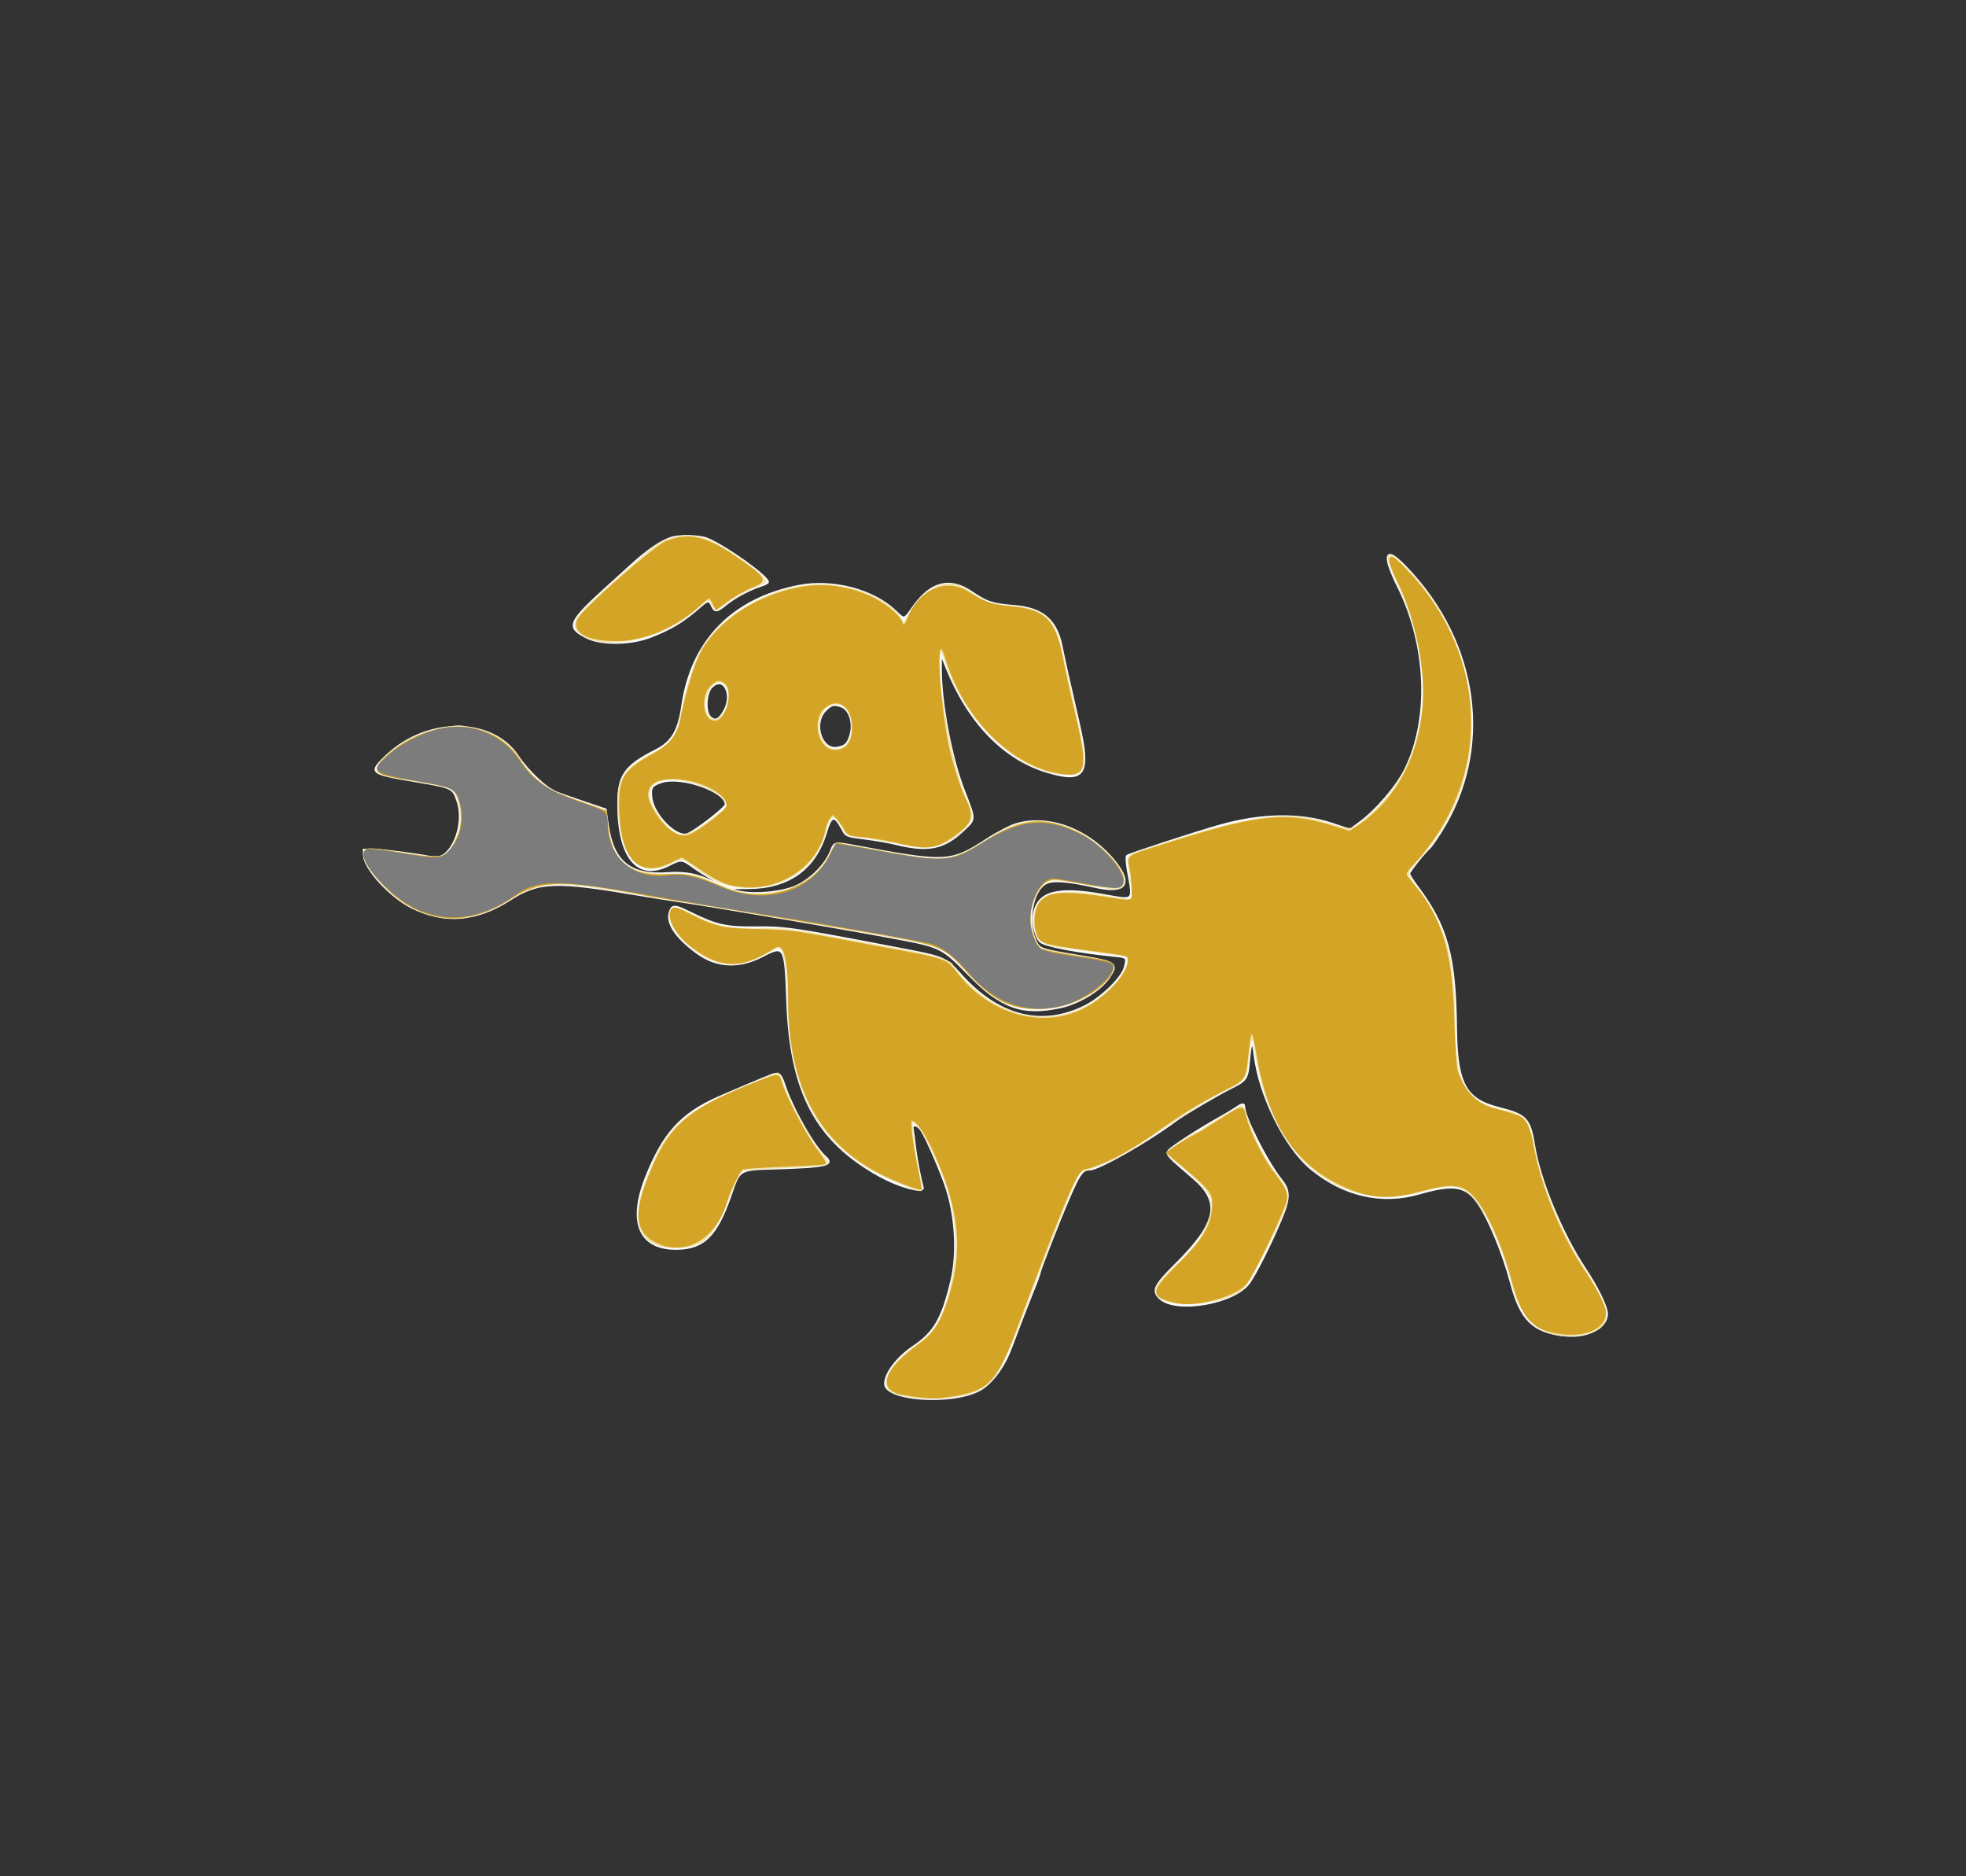
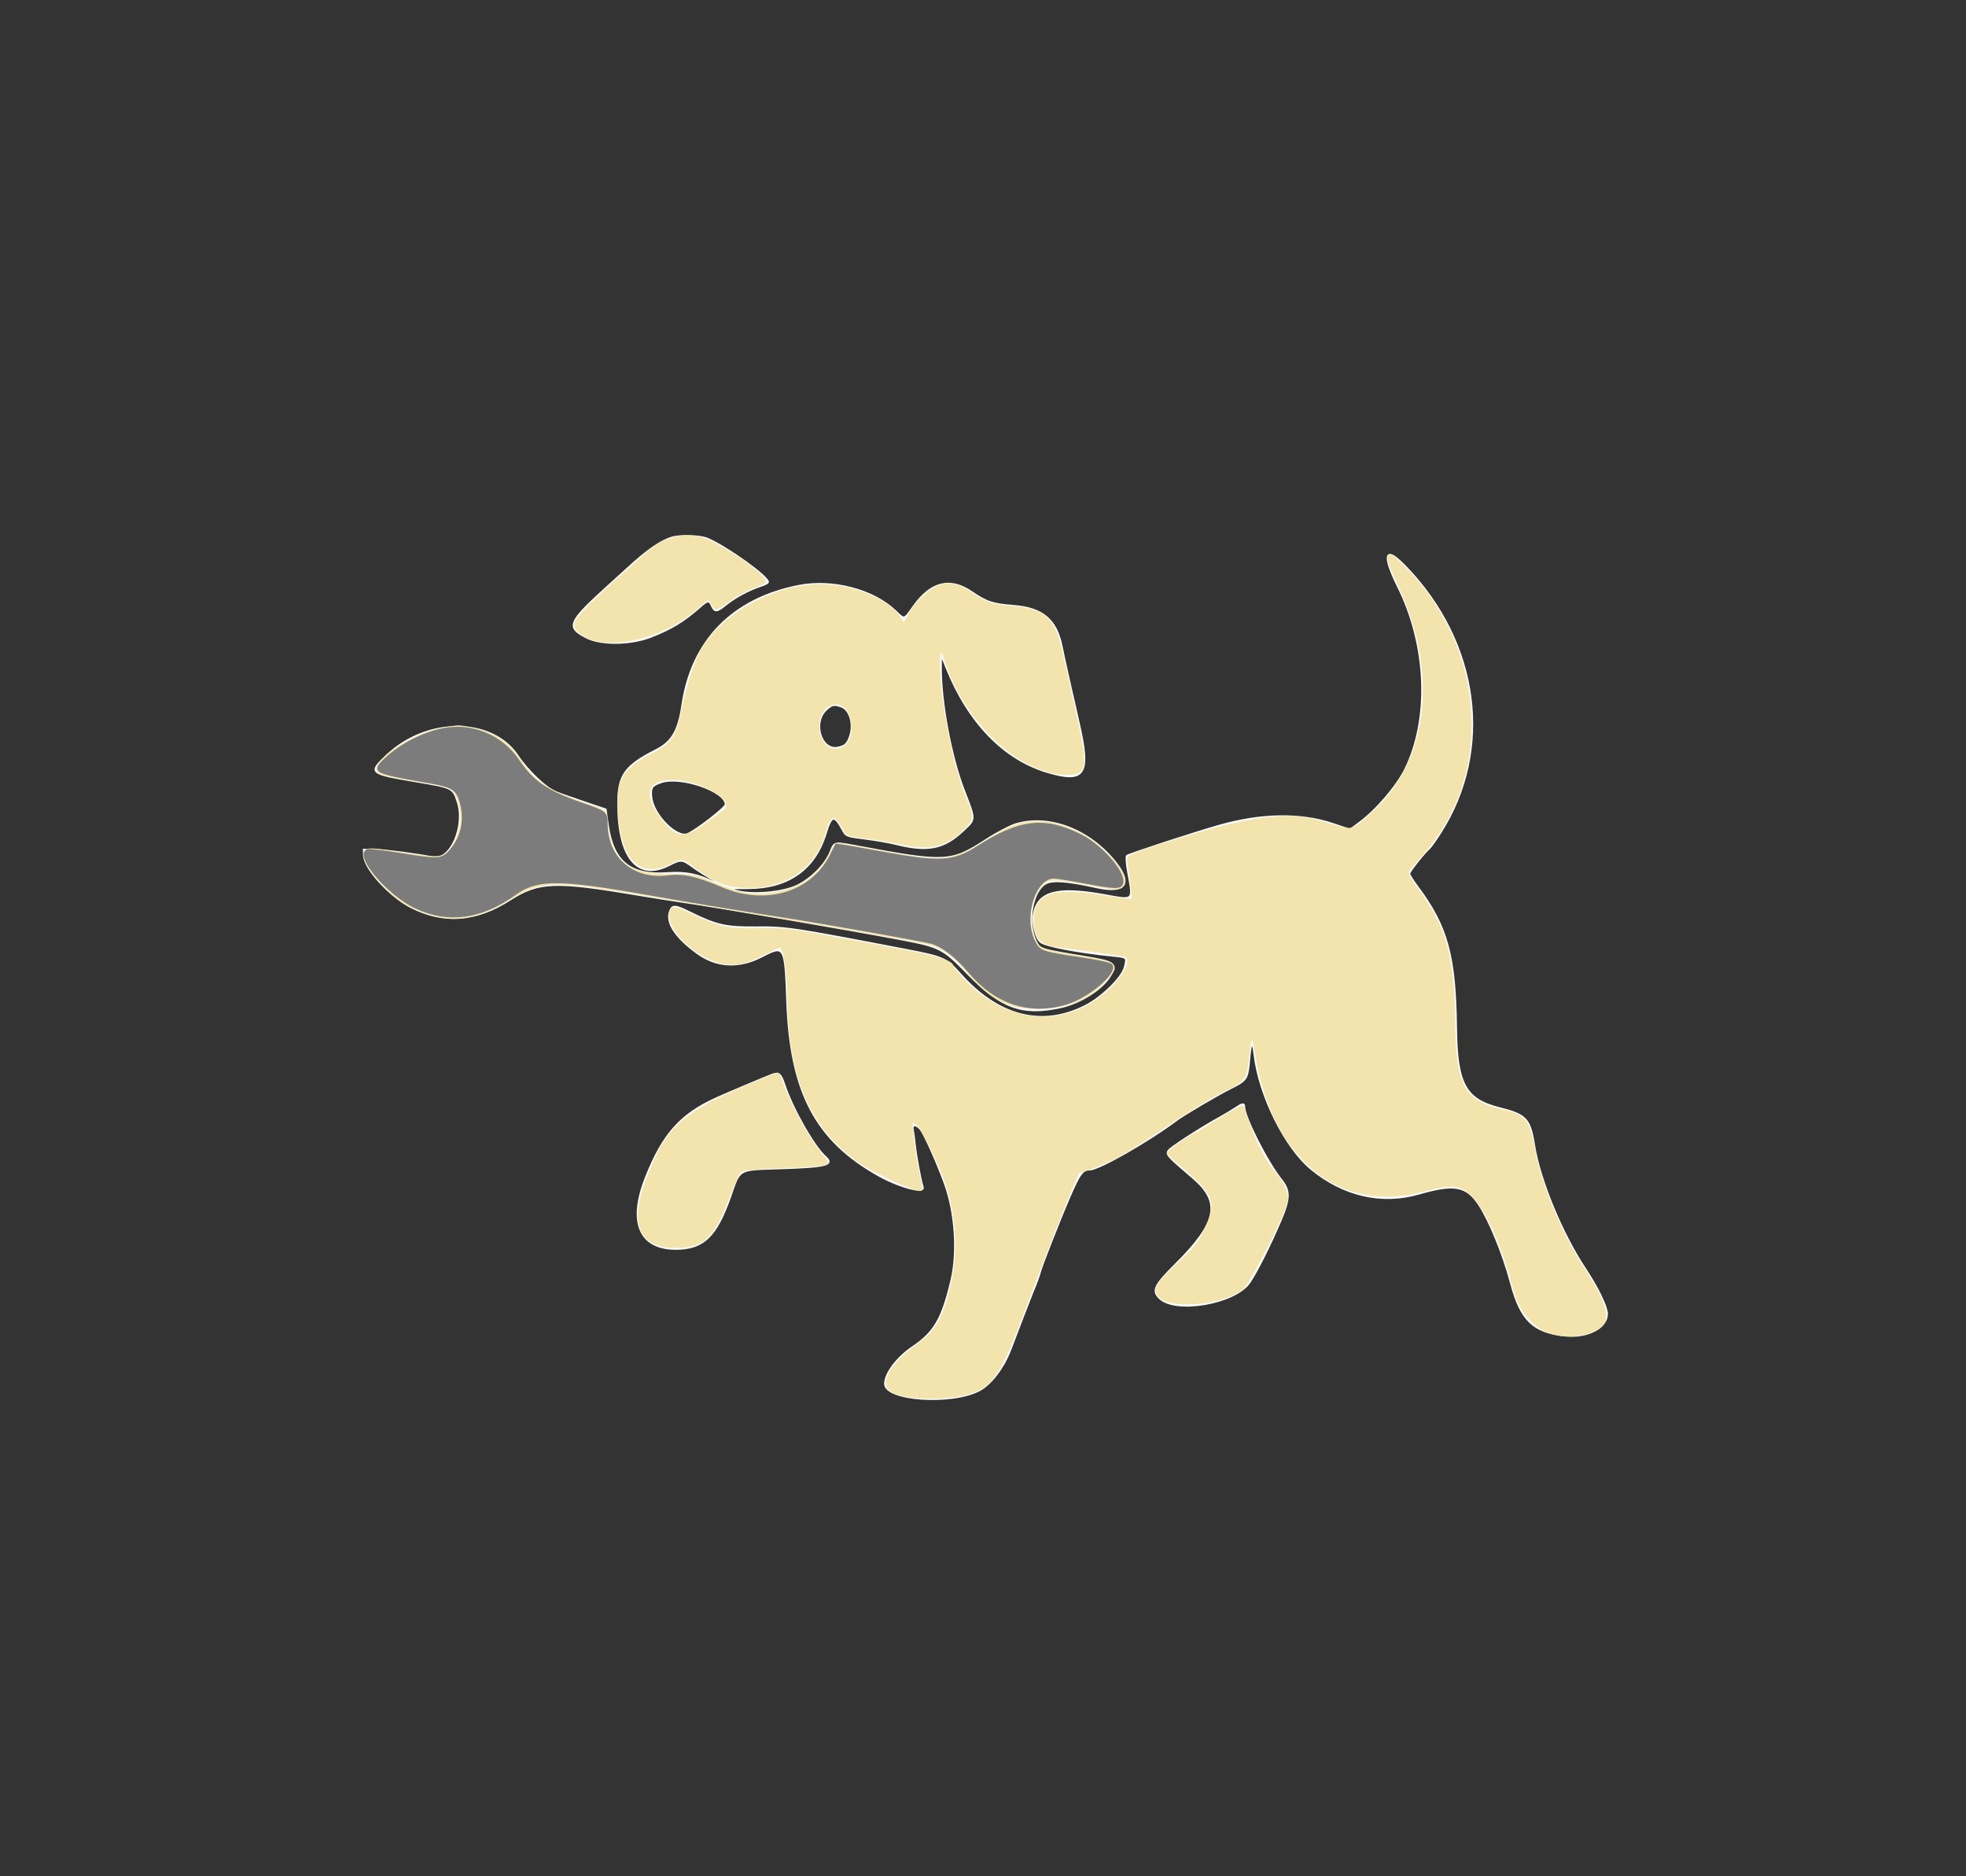
<svg xmlns="http://www.w3.org/2000/svg" viewBox="0 0 1024 977">
  <rect x="0" y="0" width="1024" height="977" fill="#333333" stroke="none" />
  <path fill="#fbfbfb" stroke="#fbfbfb" d="M349.994 279.934c-5.807 1.767-12.819 6.6-22.583 15.566-.599.55-5.31 4.825-10.47 9.5-21.128 19.144-22.145 21.557-11.384 27 7.612 3.85 22.975 3.649 33.443-.437 10.588-4.133 16.83-7.91 25.253-15.279 4.505-3.942 5.094-4.013 6.565-.784 1.495 3.282 2.531 3.16 7.514-.882 4.51-3.659 11.944-7.625 17.918-9.559 2.063-.668 3.75-1.542 3.75-1.942 0-2.903-21.826-18.51-31.592-22.591-3.807-1.591-14.048-1.92-18.414-.592m373.16 13.254c.517 2.304 2.661 7.591 4.763 11.75 15.505 30.676 17.114 69.136 4.001 95.699-4.378 8.869-15.145 21.423-23.861 27.821l-4.896 3.594-9.33-3.104c-16.63-5.533-36.954-5.172-58.831 1.044-12.864 3.655-47.306 14.915-48.032 15.703-.408.443-.136 4.18.605 8.305 2.806 15.617 3.506 14.974-13.073 12-24.01-4.307-34.057-1.501-36.01 10.059-.806 4.768.929 12.106 3.389 14.331 2.393 2.166 19.266 5.403 37.902 7.272 7.391.741 7.408.757 6.055 6.087-1.372 5.406-11.997 15.789-20.601 20.132-22.551 11.384-45.377 5.541-65.116-16.669-7.312-8.227-8.656-8.821-28.619-12.66-58.205-11.193-62.313-11.81-77.5-11.641-15.904.177-20.795-.922-34.766-7.818-7.561-3.732-9.006-3.824-10.212-.65-2.234 5.876 2.667 13.476 14.042 21.775 10.188 7.433 21.84 8.014 33.987 1.695 11.622-6.047 11.955-5.442 12.981 23.587 1.669 47.243 15.022 72.507 47.968 90.761 10.587 5.865 23.624 9.321 22.593 5.989-1.158-3.741-3.454-16.038-4.061-21.75-.35-3.3-.847-7.013-1.104-8.25-.572-2.763 1.566-3.019 3.878-.465 1.938 2.143 8.695 17.164 12.828 28.521 5.54 15.225 6.904 35.854 3.352 50.694-4.78 19.968-8.776 26.828-20.077 34.466-8.2 5.543-14.409 13.779-14.409 19.114 0 8.541 34.183 10.979 48.872 3.485 6.152-3.138 12.866-11.923 16.481-21.565 3.141-8.375 10.747-28.086 11.578-30 1.457-3.36 3.513-8.942 3.682-10 .32-1.997 10.324-27.471 15.351-39.089C562.29 611.103 563.839 609 567.578 609c4.622 0 30.382-14.649 44.922-25.546 4.087-3.063 21.701-13.437 28.737-16.924 7.996-3.963 8.576-4.853 9.368-14.344.836-10.028 1.908-11.207 2.824-3.107 2.389 21.109 15.878 48.356 29.504 59.595 16.823 13.877 36.711 18.448 56.055 12.883 18.61-5.354 24.847-4.205 31.423 5.786 5.517 8.384 12.655 25.903 16.565 40.657 5.157 19.456 11.595 25.707 28.276 27.453 11.6 1.214 21.749-4.05 21.747-11.28-.001-3.629-4.885-13.688-11.427-23.532-12.06-18.149-23.643-46.185-26.501-64.141-2.203-13.851-4.178-15.983-17.983-19.419-17.901-4.455-22.33-12.572-22.693-41.581-.475-38.036-4.623-53.059-20.489-74.207-2.148-2.864-3.906-5.74-3.906-6.392 0-1.094 7.956-11.105 10.65-13.401.645-.55 3.18-4.15 5.634-8 27.452-43.071 20.2-98.588-18.06-138.25-7.41-7.682-10.49-8.382-9.07-2.062m-307.079 11.899c-34.497 6.768-55.773 28.57-60.672 62.171-1.951 13.38-5.359 19.171-13.783 23.426-16.084 8.121-19.62 13.114-19.62 27.697 0 28.246 10.025 40.432 26.419 32.115 6.312-3.202 6.904-3.16 12.447.889 2.549 1.862 7.559 5.007 11.134 6.989 7.304 4.049 7.449 4.891.217 1.254-8.591-4.32-14.972-5.618-24.361-4.956-19.613 1.384-28.558-5.813-31.285-25.172l-1.127-8-10.842-3.66c-5.962-2.013-12.703-4.371-14.979-5.24-5.065-1.934-14.796-11.165-19.934-18.909-13.292-20.033-47.139-20.224-68.119-.384-9.712 9.184-9.458 9.41 15.312 13.593 18.902 3.192 19.099 3.288 21.49 10.528 4.218 12.769-3.753 30.965-12.75 29.108-7.823-1.614-25.103-3.881-30.122-3.952l-6-.084.137 3.156c.293 6.742 13.622 21.262 24.6 26.799 16.975 8.561 33.726 7.306 51.135-3.83 15.275-9.771 23.478-10.081 67.907-2.561 6.478 1.096 16.153 2.63 21.5 3.408 18.926 2.755 87.231 14.462 114.644 19.65 20.056 3.796 21.803 4.695 34.577 17.803 17.402 17.856 28.288 21.84 48.164 17.628 10.655-2.258 22.566-9.924 26.356-16.961 3.156-5.859 1.88-6.745-13.352-9.268-23.633-3.914-23.593-3.901-25.63-8.11-4.871-10.065-1.833-26.857 5.498-30.379 3.631-1.744 11.338-1.108 26.097 2.156 14.958 3.308 18.756-1.626 9.888-12.845-13.497-17.076-34.75-25.2-52.021-19.887-3.025.931-9.75 4.458-14.945 7.838-18.616 12.112-21.439 12.273-66.753 3.808-13.233-2.472-12.513-2.6-14.653 2.602-2.805 6.823-9.788 13.944-17.298 17.641-7.698 3.79-24.022 5.142-32.199 2.668-4.219-1.277-4.026-1.317 6.5-1.348 20.925-.061 34.759-9.84 40.456-28.598 2.907-9.571 4.449-9.895 8.768-1.84 1.803 3.361 1.975 3.43 11.602 4.639 5.374.674 12.528 1.913 15.897 2.752 16.924 4.213 25.218 2.574 35.319-6.977 6.456-6.106 6.442-5.161.323-20.944-6.725-17.346-12.111-46.237-11.959-64.143l.059-6.857 2.794 7c11.37 28.481 29.867 47.685 52.444 54.447 19.74 5.912 22.687 1.447 16.588-25.127-5.161-22.487-7.747-34.073-8.913-39.937-2.803-14.099-9.926-20.177-25.014-21.345-10.947-.847-14.123-1.89-21.882-7.19-11.328-7.737-21.213-5.273-30.372 7.569-5.101 7.152-4.464 7.008-9.567 2.153-11.474-10.915-32.673-16.406-50.12-12.983m-45.609 52.95c-2.956 3.267-3.275 12.921-.51 15.423 2.619 2.371 4.584 1.451 7.305-3.421 4.931-8.825-.688-18.749-6.795-12.002m59.457 11.886c-6.719 6.72-2.135 20.997 6.242 19.442 4.018-.747 5.24-1.864 6.634-6.066 2.071-6.239-.079-13.695-4.425-15.347-3.92-1.49-5.315-1.165-8.451 1.971M344.5 407.28c-5.051 1.665-5.756 2.708-5.266 7.8.89 9.267 13.344 21.8 19.07 19.191 4.932-2.247 19.696-13.746 19.696-15.34 0-6.968-23.212-15.041-33.5-11.651M402 559.726c-3.572 1.352-23.015 9.555-28.5 12.024-18.893 8.503-28.047 18.704-37.02 41.25-9.358 23.514-3.383 37.504 15.934 37.308 14.039-.142 20.678-6.626 27.961-27.308 5.188-14.731 3.696-13.882 25.65-14.598 24.536-.8 28.522-1.802 23.856-5.997-6.086-5.473-17.161-24.977-21.381-37.655-1.892-5.682-2.835-6.412-6.5-5.024m241.5 17.332c-1.65 1.124-5.025 3.159-7.5 4.522-10.695 5.89-26.442 16.064-27.428 17.722-1.146 1.928-.425 2.717 12.902 14.096 14.819 12.654 12.624 23.382-9.224 45.095-10.975 10.907-12.226 13.531-8.315 17.442 8.185 8.185 39.336 2.813 46.809-8.072 3.756-5.471 10.728-19.341 16.239-32.309 4.893-11.511 4.958-15.418.357-21.194-7.562-9.493-19.34-32.807-19.34-38.285 0-1.565-1.12-1.321-4.5.983" fill-rule="evenodd" style="--darkreader-inline-fill: #1a1c1e; --darkreader-inline-stroke: #e5e3e0;" data-darkreader-inline-fill="" data-darkreader-inline-stroke="" />
5 | 5 | 
- 6 | 6 | <path fill="#f2e4ac" stroke="#f2e4ac" d="M350.5 280.339c-7.905 2.592-8.491 3.024-28.5 21.014-23.461 21.093-25.353 23.864-19.459 28.5 11.761 9.252 41.743 2.989 59.562-12.442 7.193-6.23 7.202-6.232 8.715-2.911 1.52 3.335 2.357 3.187 8.581-1.512 2.923-2.206 8.191-5.171 11.707-6.587 3.517-1.417 6.746-2.911 7.176-3.321 1.773-1.687-14.663-14.213-26.782-20.409-6.899-3.528-14.707-4.395-21-2.332m373.024 11.911c.375 1.788 2.612 7.332 4.971 12.322 21.336 45.132 16.401 90.795-12.752 118.003-10.547 9.844-11.316 10.165-18.987 7.948-3.441-.995-8.506-2.455-11.256-3.244-14.161-4.065-34.418-1.578-66 8.106-28.894 8.859-32.018 10.057-31.875 12.225.069 1.04.712 6.047 1.429 11.128.717 5.081 1.051 9.49.744 9.797-.308.308-6.048-.362-12.757-1.488C548.635 462.28 539 465.303 539 478.982c0 9.617 3.039 12.82 13.276 13.997 6.577.756 29.752 3.96 33.342 4.61 4.57.827 1.202 9.305-6.794 17.102-22.628 22.066-54.706 19.913-77.668-5.211-2.836-3.103-5.156-6.043-5.156-6.535 0-2.437-9.971-5.306-32.5-9.353-7.7-1.383-23.225-4.211-34.5-6.285-18.359-3.377-21.928-3.741-34.171-3.488-15.806.327-20.189-.618-34.296-7.396-9.542-4.584-11.533-4.543-11.533.239 0 7.578 11.1 18.974 22.748 23.357 8.518 3.205 15.179 2.46 25.366-2.835 4.427-2.301 8.426-4.184 8.887-4.184 2.51 0 4.312 10.88 4.595 27.736.715 42.668 12.821 68.756 40.009 86.217 7.506 4.821 28.02 13.755 29.101 12.674.28-.28-.436-4.923-1.591-10.318-1.154-5.395-2.403-13.401-2.774-17.791l-.674-7.983 2.417 1.519c2.976 1.871 11.527 18.832 15.793 31.324 5.821 17.048 6.794 36.221 2.696 53.122-4.385 18.08-7.676 23.644-18.763 31.707-12.969 9.433-18.374 19.424-12.56 23.213 4.891 3.188 21.666 4.449 33.75 2.536 17.409-2.755 21.623-8 34.909-43.456 10.859-28.981 18.423-48.463 24.243-62.442l4.348-10.443 7.539-2.64c10.123-3.546 18.031-8.061 39.961-22.816 10.175-6.845 22.607-14.423 27.627-16.838 11.852-5.702 12.092-6.012 13.365-17.246 1.538-13.585 2.391-13.854 4.42-1.39 8.761 53.829 43.573 82.03 86.877 70.377 14.832-3.992 19.046-3.638 25.298 2.125 7.035 6.485 16.469 27.187 21.38 46.918 5.248 21.086 19.805 30.251 39.406 24.809 12.337-3.426 11.631-11.629-2.91-33.822-10.742-16.395-21.785-42.587-24.914-59.092-3.464-18.271-4.692-19.889-17.318-22.829-19.958-4.647-24.384-12.814-24.748-45.671-.373-33.613-4.473-49.069-17.964-67.707-7.415-10.245-7.42-10.264-3.374-14.573 5.11-5.442 11.021-13.02 14.601-18.72 26.152-41.633 18.055-98.67-19.341-136.25-7.102-7.137-8.893-7.819-7.881-3m-303.387 12.84c-21.472 2.746-43.045 15.416-53.322 31.318-4.169 6.45-8.846 20.261-11.374 33.591-2.567 13.529-5.138 17.206-16.025 22.913-16.282 8.536-19.259 15.223-16.365 36.766 2.604 19.393 12.252 26.763 25.949 19.822 6.38-3.233 6.219-3.256 13.116 1.928 10.004 7.52 16.17 10.02 25.719 10.428 20.73.886 36.736-10.009 41.712-28.393 2.719-10.044 5.266-10.671 9.514-2.343 1.664 3.261 2.475 3.822 6.177 4.276 9.06 1.11 18.63 2.672 27.522 4.493 12.736 2.607 22.142-.392 30.339-9.674 3.658-4.142 3.631-5.72-.251-14.547-6.696-15.229-13.894-51.941-13.833-70.547.024-7.172 1.367-7.922 3.286-1.836C502.658 376.142 531.332 403 556.053 403c9.912 0 10.303-3.723 3.539-33.653-2.467-10.916-5.436-24.188-6.597-29.493-3.886-17.75-9.063-22.511-25.946-23.866-10.582-.849-12.886-1.635-21.405-7.308-6.801-4.528-11.711-5.515-16.819-3.38-5.192 2.169-11.593 8.319-15.068 14.477l-3.011 5.335-1.84-3.026c-6.839-11.246-30.166-19.375-48.769-16.996m-49.354 51.66c-5.983 6.86-4.632 18.836 2.039 18.057 3.286-.384 7.138-6.749 7.162-11.834.031-6.702-5.512-10.451-9.201-6.223m61.473 10.279c-5.525 2.221-7.813 11.348-4.504 17.97 4.846 9.698 16.234 5.773 16.244-5.6.009-9.653-5.102-15.039-11.74-12.37m-202.002 12.465c-16.62 3.013-37.868 17.749-32.841 22.776.802.803 8.496 2.558 18.078 4.124 20.568 3.362 20.996 3.546 23.118 9.934 2.63 7.917 2.286 14.194-1.154 21.116-4.997 10.051-5.855 10.269-27.485 6.969-16.966-2.588-18.159-2.653-19.75-1.062-3.877 3.877 11.314 22.373 23.36 28.443 18.307 9.224 32.529 8.233 51.787-3.608 17.234-10.596 21.552-10.612 82.133-.29 6.6 1.124 28.2 4.739 48 8.033 52.14 8.675 86.491 14.82 90.5 16.191 5.627 1.925 11.503 6.441 17.36 13.346 12.526 14.765 21.619 19.536 37.14 19.488 15.014-.047 26.013-4.486 35.086-14.161 7.953-8.482 6.747-9.619-13.586-12.809-19.514-3.061-20.934-3.58-23.08-8.436-4.261-9.645-2.617-21.818 3.89-28.798 3.542-3.799 5.669-3.739 29.917.844 9.011 1.703 11.844 1.332 12.799-1.676 1.706-5.376-12.276-20.802-23.926-26.396-17.053-8.188-29.851-7.427-45.315 2.696-18.347 12.011-24.103 13.071-47.893 8.824-6.541-1.168-15.717-2.804-20.392-3.636-4.675-.832-9.444-1.745-10.598-2.03-1.736-.427-2.551.408-4.716 4.834-5.851 11.958-15.492 18.747-29.658 20.885-11.776 1.778-17.988.583-35.028-6.735-6.02-2.586-7.496-2.795-20-2.837-21.454-.071-29.906-7.006-31.68-25.994-.729-7.812-.318-7.443-12.82-11.535-17.13-5.607-24.869-10.718-31.753-20.971-7.061-10.517-13.665-15.05-25.616-17.583-7.682-1.628-6.577-1.632-15.877.054M343 406.709c-6.39 2.35-6.712 8.499-.901 17.202 8.609 12.891 13.571 14.011 24.975 5.636 4.084-2.999 8.438-6.17 9.676-7.047 9.674-6.853-20.131-20.798-33.75-15.791m50 157.142c-38.025 15.852-45.839 22.963-56.372 51.301-8.462 22.769-2.977 34.59 15.872 34.205 13.937-.285 18.853-4.904 26.638-25.026 2.838-7.333 5.81-13.873 6.605-14.533.945-.784 8.268-1.45 21.102-1.919 17.568-.642 24.155-1.321 24.155-2.491 0-.208-2.27-3.193-5.045-6.633-5.391-6.685-15.655-25.855-18.474-34.505-.941-2.888-1.997-5.237-2.346-5.222-.349.016-5.81 2.186-12.135 4.823m246.759 16.147c-3.707 2.141-8.738 5.268-11.18 6.948-2.442 1.68-4.714 3.054-5.05 3.054-1.567 0-15.486 9.618-15.195 10.5.182.55 3.218 3.403 6.748 6.341 17.951 14.938 19.491 19.102 12.503 33.817-3.043 6.408-5.196 9.096-14.049 17.54-11.38 10.854-12.507 12.671-10.122 16.312 4.587 6.999 32.632 4.918 43.418-3.223 3.462-2.612 20.726-36.109 23.046-44.714 1.273-4.721-.532-9.182-6.909-17.073-4.697-5.813-10.209-16.863-13.29-26.639-1.189-3.774-2.39-6.838-2.67-6.809-.28.029-3.542 1.804-7.25 3.946" fill-rule="evenodd" style="--darkreader-inline-fill: #463b0b; --darkreader-inline-stroke: #efde99;" data-darkreader-inline-fill="" data-darkreader-inline-stroke="" />
+ 6 | 6 | <path fill="#f2e4ac" stroke="#f2e4ac" d="M350.5 280.339c-7.905 2.592-8.491 3.024-28.5 21.014-23.461 21.093-25.353 23.864-19.459 28.5 11.761 9.252 41.743 2.989 59.562-12.442 7.193-6.23 7.202-6.232 8.715-2.911 1.52 3.335 2.357 3.187 8.581-1.512 2.923-2.206 8.191-5.171 11.707-6.587 3.517-1.417 6.746-2.911 7.176-3.321 1.773-1.687-14.663-14.213-26.782-20.409-6.899-3.528-14.707-4.395-21-2.332m373.024 11.911c.375 1.788 2.612 7.332 4.971 12.322 21.336 45.132 16.401 90.795-12.752 118.003-10.547 9.844-11.316 10.165-18.987 7.948-3.441-.995-8.506-2.455-11.256-3.244-14.161-4.065-34.418-1.578-66 8.106-28.894 8.859-32.018 10.057-31.875 12.225.069 1.04.712 6.047 1.429 11.128.717 5.081 1.051 9.49.744 9.797-.308.308-6.048-.362-12.757-1.488C548.635 462.28 539 465.303 539 478.982c0 9.617 3.039 12.82 13.276 13.997 6.577.756 29.752 3.96 33.342 4.61 4.57.827 1.202 9.305-6.794 17.102-22.628 22.066-54.706 19.913-77.668-5.211-2.836-3.103-5.156-6.043-5.156-6.535 0-2.437-9.971-5.306-32.5-9.353-7.7-1.383-23.225-4.211-34.5-6.285-18.359-3.377-21.928-3.741-34.171-3.488-15.806.327-20.189-.618-34.296-7.396-9.542-4.584-11.533-4.543-11.533.239 0 7.578 11.1 18.974 22.748 23.357 8.518 3.205 15.179 2.46 25.366-2.835 4.427-2.301 8.426-4.184 8.887-4.184 2.51 0 4.312 10.88 4.595 27.736.715 42.668 12.821 68.756 40.009 86.217 7.506 4.821 28.02 13.755 29.101 12.674.28-.28-.436-4.923-1.591-10.318-1.154-5.395-2.403-13.401-2.774-17.791l-.674-7.983 2.417 1.519c2.976 1.871 11.527 18.832 15.793 31.324 5.821 17.048 6.794 36.221 2.696 53.122-4.385 18.08-7.676 23.644-18.763 31.707-12.969 9.433-18.374 19.424-12.56 23.213 4.891 3.188 21.666 4.449 33.75 2.536 17.409-2.755 21.623-8 34.909-43.456 10.859-28.981 18.423-48.463 24.243-62.442l4.348-10.443 7.539-2.64c10.123-3.546 18.031-8.061 39.961-22.816 10.175-6.845 22.607-14.423 27.627-16.838 11.852-5.702 12.092-6.012 13.365-17.246 1.538-13.585 2.391-13.854 4.42-1.39 8.761 53.829 43.573 82.03 86.877 70.377 14.832-3.992 19.046-3.638 25.298 2.125 7.035 6.485 16.469 27.187 21.38 46.918 5.248 21.086 19.805 30.251 39.406 24.809 12.337-3.426 11.631-11.629-2.91-33.822-10.742-16.395-21.785-42.587-24.914-59.092-3.464-18.271-4.692-19.889-17.318-22.829-19.958-4.647-24.384-12.814-24.748-45.671-.373-33.613-4.473-49.069-17.964-67.707-7.415-10.245-7.42-10.264-3.374-14.573 5.11-5.442 11.021-13.02 14.601-18.72 26.152-41.633 18.055-98.67-19.341-136.25-7.102-7.137-8.893-7.819-7.881-3m-303.387 12.84c-21.472 2.746-43.045 15.416-53.322 31.318-4.169 6.45-8.846 20.261-11.374 33.591-2.567 13.529-5.138 17.206-16.025 22.913-16.282 8.536-19.259 15.223-16.365 36.766 2.604 19.393 12.252 26.763 25.949 19.822 6.38-3.233 6.219-3.256 13.116 1.928 10.004 7.52 16.17 10.02 25.719 10.428 20.73.886 36.736-10.009 41.712-28.393 2.719-10.044 5.266-10.671 9.514-2.343 1.664 3.261 2.475 3.822 6.177 4.276 9.06 1.11 18.63 2.672 27.522 4.493 12.736 2.607 22.142-.392 30.339-9.674 3.658-4.142 3.631-5.72-.251-14.547-6.696-15.229-13.894-51.941-13.833-70.547.024-7.172 1.367-7.922 3.286-1.836C502.658 376.142 531.332 403 556.053 403c9.912 0 10.303-3.723 3.539-33.653-2.467-10.916-5.436-24.188-6.597-29.493-3.886-17.75-9.063-22.511-25.946-23.866-10.582-.849-12.886-1.635-21.405-7.308-6.801-4.528-11.711-5.515-16.819-3.38-5.192 2.169-11.593 8.319-15.068 14.477l-3.011 5.335-1.84-3.026c-6.839-11.246-30.166-19.375-48.769-16.996m-49.354 51.66m61.473 10.279c-5.525 2.221-7.813 11.348-4.504 17.97 4.846 9.698 16.234 5.773 16.244-5.6.009-9.653-5.102-15.039-11.74-12.37m-202.002 12.465c-16.62 3.013-37.868 17.749-32.841 22.776.802.803 8.496 2.558 18.078 4.124 20.568 3.362 20.996 3.546 23.118 9.934 2.63 7.917 2.286 14.194-1.154 21.116-4.997 10.051-5.855 10.269-27.485 6.969-16.966-2.588-18.159-2.653-19.75-1.062-3.877 3.877 11.314 22.373 23.36 28.443 18.307 9.224 32.529 8.233 51.787-3.608 17.234-10.596 21.552-10.612 82.133-.29 6.6 1.124 28.2 4.739 48 8.033 52.14 8.675 86.491 14.82 90.5 16.191 5.627 1.925 11.503 6.441 17.36 13.346 12.526 14.765 21.619 19.536 37.14 19.488 15.014-.047 26.013-4.486 35.086-14.161 7.953-8.482 6.747-9.619-13.586-12.809-19.514-3.061-20.934-3.58-23.08-8.436-4.261-9.645-2.617-21.818 3.89-28.798 3.542-3.799 5.669-3.739 29.917.844 9.011 1.703 11.844 1.332 12.799-1.676 1.706-5.376-12.276-20.802-23.926-26.396-17.053-8.188-29.851-7.427-45.315 2.696-18.347 12.011-24.103 13.071-47.893 8.824-6.541-1.168-15.717-2.804-20.392-3.636-4.675-.832-9.444-1.745-10.598-2.03-1.736-.427-2.551.408-4.716 4.834-5.851 11.958-15.492 18.747-29.658 20.885-11.776 1.778-17.988.583-35.028-6.735-6.02-2.586-7.496-2.795-20-2.837-21.454-.071-29.906-7.006-31.68-25.994-.729-7.812-.318-7.443-12.82-11.535-17.13-5.607-24.869-10.718-31.753-20.971-7.061-10.517-13.665-15.05-25.616-17.583-7.682-1.628-6.577-1.632-15.877.054M343 406.709c-6.39 2.35-6.712 8.499-.901 17.202 8.609 12.891 13.571 14.011 24.975 5.636 4.084-2.999 8.438-6.17 9.676-7.047 9.674-6.853-20.131-20.798-33.75-15.791m50 157.142c-38.025 15.852-45.839 22.963-56.372 51.301-8.462 22.769-2.977 34.59 15.872 34.205 13.937-.285 18.853-4.904 26.638-25.026 2.838-7.333 5.81-13.873 6.605-14.533.945-.784 8.268-1.45 21.102-1.919 17.568-.642 24.155-1.321 24.155-2.491 0-.208-2.27-3.193-5.045-6.633-5.391-6.685-15.655-25.855-18.474-34.505-.941-2.888-1.997-5.237-2.346-5.222-.349.016-5.81 2.186-12.135 4.823m246.759 16.147c-3.707 2.141-8.738 5.268-11.18 6.948-2.442 1.68-4.714 3.054-5.05 3.054-1.567 0-15.486 9.618-15.195 10.5.182.55 3.218 3.403 6.748 6.341 17.951 14.938 19.491 19.102 12.503 33.817-3.043 6.408-5.196 9.096-14.049 17.54-11.38 10.854-12.507 12.671-10.122 16.312 4.587 6.999 32.632 4.918 43.418-3.223 3.462-2.612 20.726-36.109 23.046-44.714 1.273-4.721-.532-9.182-6.909-17.073-4.697-5.813-10.209-16.863-13.29-26.639-1.189-3.774-2.39-6.838-2.67-6.809-.28.029-3.542 1.804-7.25 3.946" fill-rule="evenodd" style="--darkreader-inline-fill: #463b0b; --darkreader-inline-stroke: #efde99;" data-darkreader-inline-fill="" data-darkreader-inline-stroke="" />
7 | 7 | 
- 8 | 8 | <path fill="#d4a426" stroke="#d4a426" d="M347.5 282.037c-6.25 2.415-43.734 35.289-46.247 40.558-3.175 6.658 5.21 10.997 20.747 10.736 13.868-.233 29.731-6.99 41.725-17.773 6.015-5.408 5.805-5.368 7.799-1.511l1.576 3.047 2.7-2.085c5.45-4.207 10.832-7.405 16.2-9.624 7.482-3.093 6.891-4.16-8.085-14.615-15.743-10.989-24.897-13.185-36.415-8.733m376.819 10.81c.339 1.692 2.225 6.333 4.192 10.313 8.425 17.048 13.985 42.75 13.161 60.84-1.324 29.041-13.683 52.729-34.803 66.705l-3.838 2.54-8.266-2.563c-25.72-7.975-38.894-6.489-91.765 10.354-16.301 5.193-15.382 4.443-14.077 11.504.592 3.205 1.077 8.22 1.077 11.144 0 6.05.019 6.042-11 4.301-23.643-3.737-32.052-3.379-36.63 1.561-2.827 3.05-3.885 9.826-2.398 15.351 1.693 6.287 1.208 6.139 35.278 10.73 12.493 1.683 12.75 1.768 12.75 4.23 0 7.498-12.115 20.494-24.514 26.296-22.082 10.334-49.576 1.888-66.045-20.288-4.195-5.648-6.601-6.524-29.441-10.714-9.075-1.665-25.5-4.715-36.5-6.779-16.897-3.17-22.56-3.802-36.5-4.078-18.257-.361-23.324-1.484-35.612-7.889-7.532-3.926-9.018-4.145-9.871-1.458-1.25 3.939 3.347 11.773 10.029 17.09 15.201 12.096 26.605 12.436 43.684 1.303 5.277-3.439 7.77 5.15 7.77 26.771 0 45.48 15.966 75.171 49.252 91.594 6.3 3.108 17.374 7.295 19.296 7.295.102 0-.838-5.062-2.088-11.25-2.856-14.14-4.024-24.75-2.723-24.75 2.476 0 6.843 5.936 11.24 15.28 13.979 29.702 16.498 52.345 8.594 77.244-4.292 13.524-7.947 19.216-16.051 24.999-17.829 12.722-21.251 23.112-8.344 25.335 12.987 2.237 17.275 2.355 26.634.734 18.342-3.177 22.146-7.399 33.081-36.708 24.932-66.828 30.817-80.57 34.871-81.437 9.534-2.039 23.113-9.109 38.238-19.91 12.763-9.113 21.349-14.368 34.5-21.114 11.294-5.793 10.824-5.061 12.376-19.288 1.555-14.261 2.508-13.974 5.157 1.553 5.913 34.652 19.204 55.315 43.044 66.917 14.534 7.074 24.784 7.919 41.423 3.417 12.177-3.295 17.921-3.709 22.857-1.646 8.338 3.484 18.668 23.167 25.555 48.696 5.09 18.868 10.275 24.801 23.521 26.917 14.046 2.244 24.602-2.351 24.557-10.689-.016-2.97-4.603-11.912-11.067-21.576-13.062-19.528-23.179-44.644-26.981-66.98-.632-3.716-2.119-8.195-3.304-9.953-2.179-3.233-2.749-3.479-16.929-7.307-8.922-2.409-15.43-9.252-18.98-19.956-.553-1.665-1.346-14.053-1.763-27.528-1.095-35.344-6.495-52.61-22.139-70.785-3.632-4.22-3.642-4.165 1.726-10.064 39.656-43.575 38.798-105.326-2.083-149.917-8.375-9.136-11.035-10.809-10.151-6.387M417.66 306.048c-21.837 3.665-42.152 16.524-51.724 32.74-3.422 5.797-8.443 21.985-10.971 35.368-1.609 8.523-5.597 13.757-13.985 18.355-15.217 8.341-17.98 12.299-17.98 25.756 0 27.988 9.023 38.688 25.893 30.707l6.393-3.025 8.107 5.412c11.582 7.73 15.212 9.315 23.107 10.09 20.303 1.99 39.582-11.333 43.027-29.736.39-2.081 1.492-4.752 2.45-5.935l1.742-2.152 2.391 2.499c1.314 1.375 3.123 3.875 4.02 5.557 1.542 2.895 2.05 3.097 9.5 3.782 4.328.398 12.479 1.806 18.112 3.129 16.111 3.784 20.175 3.095 31.258-5.295 7.243-5.484 7.846-8.801 3.239-17.831-2.62-5.137-7.851-22.272-9.148-29.969-5.665-33.623-5.756-60.573-.143-42.432 9.824 31.749 35.288 56.567 61.188 59.634 11.409 1.352 12.072-3 4.988-32.702-2.164-9.075-4.675-20.481-5.58-25.347-4.071-21.898-8.802-26.76-27.832-28.604-9.705-.941-12.813-2.033-21.668-7.611-11.084-6.984-24.86-1.13-30.688 13.041-2.028 4.932-2.902 5.528-3.827 2.613-1.066-3.359-9.411-10.123-16.307-13.217-11.676-5.239-23.527-6.847-35.562-4.827m-47.001 50.006c-7.259 5.709-5.005 21.505 2.789 19.549 5.821-1.462 9.112-16.697 4.329-20.046-2.913-2.041-3.987-1.966-7.118.497m59 12c-7.935 6.241-4.147 22.995 5.18 22.914 6.325-.055 9.447-4.175 9.447-12.468 0-10.694-7.501-16.052-14.627-10.446m-203.365 12.48c-10.12 2.726-17.976 7.128-25.544 14.312-6.946 6.594-5.257 8.257 10.803 10.634 14.387 2.129 24.079 4.367 25.276 5.834 4.284 5.253 5.053 17.769 1.546 25.175-5.348 11.296-6.74 11.668-29.679 7.931-8.71-1.419-16.48-2.333-17.266-2.031-4.131 1.585-.262 9.316 9.65 19.283 18.895 19.002 41.552 21.112 64.762 6.033 15.127-9.827 26.144-10.29 65.658-2.76 10.316 1.967 18.242 3.3 29.5 4.963 3.575.529 13.25 2.103 21.5 3.499 8.25 1.395 28.5 4.787 45 7.537 65.193 10.866 62.708 10.056 76.407 24.902 13.261 14.371 22.418 19.115 36.949 19.142 14.699.028 32.767-8.682 37.733-18.188 2.609-4.994 1.067-5.99-12.089-7.809-10.948-1.515-23.464-3.851-24.692-4.609-2.308-1.427-5.788-11.01-5.766-15.882.034-7.675 4.533-17.536 9.002-19.729 3.378-1.657 4.015-1.639 15.489.456 16.632 3.037 23.859 3.033 24.291-.013.871-6.136-11.329-19.367-23.324-25.296-17.492-8.647-29.151-7.551-48.5 4.56-16.714 10.461-20.996 11.067-46 6.51a3946.353 3946.353 0 0 0-20-3.585c-5.225-.92-9.95-1.815-10.5-1.99-.55-.175-2.247 2.317-3.771 5.538-8.714 18.416-34.649 26.545-55.865 17.511-15.608-6.647-18.981-7.4-30.268-6.761-19.083 1.081-28.511-7.076-30.417-26.314l-.679-6.857-13.414-4.757c-7.377-2.617-14.577-5.51-16-6.43-6.496-4.199-11.554-9.216-15.603-15.476-9.178-14.186-26.339-20.141-44.189-15.333m117.001 25.573c-5.894 1.704-7.786 7.04-4.679 13.193 5.659 11.203 13.848 17.819 19.789 15.985C363.597 433.682 379 421.89 379 419.517c0-8.589-22.784-17.146-35.705-13.41m50.496 157.819c-35.394 13.934-45.023 22.311-55.442 48.231-8.003 19.911-7.008 29.305 3.66 34.552 15.013 7.383 30.845-2.042 36.465-21.709 1.578-5.522 6.865-15.916 8.396-16.508.896-.347 10.758-.989 21.914-1.428 11.155-.439 20.515-1.03 20.799-1.313.283-.284-1.782-3.551-4.59-7.26-5.371-7.096-15.884-27.058-18.04-34.254-1.523-5.084-1.063-5.074-13.162-.311M642 579.223c-1.925 1.132-6.425 3.962-10 6.29-3.575 2.327-8.376 5.18-10.668 6.338-2.292 1.158-6.25 3.511-8.794 5.228l-4.625 3.122 3.293 2.755c20.491 17.138 21.15 17.977 20.577 26.178-.664 9.503-5.039 16.73-17.738 29.3-14.832 14.683-14.924 16.683-.909 19.689 10.453 2.241 31.1-3.633 36.18-10.293 3.823-5.013 19.86-38.72 20.424-42.931.565-4.207-.096-5.621-6.703-14.35-5.527-7.302-12.676-21.616-14.381-28.794-1.259-5.301-1.675-5.46-6.656-2.532" fill-rule="evenodd" style="--darkreader-inline-fill: #aa831e; --darkreader-inline-stroke: #ddb13f;" data-darkreader-inline-fill="" data-darkreader-inline-stroke="" />
- 9 | 9 | 
- 10 | 10 | <path fill="#7c7c7c" stroke="#7c7c7c" d="M231 379.633c-10.469 1.992-22.414 8.15-30.334 15.637-7.06 6.674-6.515 6.955 23.77 12.269 11.336 1.988 13.717 3.6 15.588 10.55 2.578 9.575.309 18.861-6.271 25.661-3.902 4.032-5.814 4.09-26.077.786-8.152-1.329-15.465-2.17-16.25-1.869-6.814 2.615 10.614 23.244 25.425 30.094 16.853 7.794 34.019 5.367 51.649-7.303 11.204-8.052 22.739-8.043 68.5.057 21.165 3.746 54.986 9.349 72.5 12.01 17.096 2.598 71.573 12.298 75.682 13.476 5.857 1.679 12.807 7.064 19.818 15.356 13.691 16.193 31.391 21.936 50.249 16.304 11.913-3.557 27.163-16.743 23.494-20.313-.684-.666-7.543-2.14-15.243-3.275-21.589-3.185-22.304-3.455-25.112-9.487-5.828-12.516.628-32.586 10.481-32.586 1.494 0 8.547 1.123 15.673 2.495 16.078 3.095 19.111 3.173 19.956.511 1.684-5.305-10.436-19.422-21.445-24.979-18.834-9.508-31.889-8.08-53.67 5.87-12.979 8.311-19.492 8.646-51.883 2.669-7.7-1.421-15.8-2.849-18-3.173l-4-.591-2.647 5.349c-9.818 19.838-33.832 27.134-57.007 17.318-13.552-5.739-20.01-7.15-28.056-6.13-18.069 2.291-31.79-9.472-31.79-27.254 0-6.003-.225-6.186-13.013-10.638-18.318-6.376-25.31-11.142-33.037-22.52-8.66-12.753-23.95-19.15-38.95-16.294" fill-rule="evenodd" style="--darkreader-inline-fill: #5d6569; --darkreader-inline-stroke: #9a9184;" data-darkreader-inline-fill="" data-darkreader-inline-stroke="" />
+ 8 | 8 | <path fill="#7c7c7c" stroke="#7c7c7c" d="M231 379.633c-10.469 1.992-22.414 8.15-30.334 15.637-7.06 6.674-6.515 6.955 23.77 12.269 11.336 1.988 13.717 3.6 15.588 10.55 2.578 9.575.309 18.861-6.271 25.661-3.902 4.032-5.814 4.09-26.077.786-8.152-1.329-15.465-2.17-16.25-1.869-6.814 2.615 10.614 23.244 25.425 30.094 16.853 7.794 34.019 5.367 51.649-7.303 11.204-8.052 22.739-8.043 68.5.057 21.165 3.746 54.986 9.349 72.5 12.01 17.096 2.598 71.573 12.298 75.682 13.476 5.857 1.679 12.807 7.064 19.818 15.356 13.691 16.193 31.391 21.936 50.249 16.304 11.913-3.557 27.163-16.743 23.494-20.313-.684-.666-7.543-2.14-15.243-3.275-21.589-3.185-22.304-3.455-25.112-9.487-5.828-12.516.628-32.586 10.481-32.586 1.494 0 8.547 1.123 15.673 2.495 16.078 3.095 19.111 3.173 19.956.511 1.684-5.305-10.436-19.422-21.445-24.979-18.834-9.508-31.889-8.08-53.67 5.87-12.979 8.311-19.492 8.646-51.883 2.669-7.7-1.421-15.8-2.849-18-3.173l-4-.591-2.647 5.349c-9.818 19.838-33.832 27.134-57.007 17.318-13.552-5.739-20.01-7.15-28.056-6.13-18.069 2.291-31.79-9.472-31.79-27.254 0-6.003-.225-6.186-13.013-10.638-18.318-6.376-25.31-11.142-33.037-22.52-8.66-12.753-23.95-19.15-38.95-16.294" fill-rule="evenodd" style="--darkreader-inline-fill: #5d6569; --darkreader-inline-stroke: #9a9184;" data-darkreader-inline-fill="" data-darkreader-inline-stroke="" />
11 | 11 | 
12 | 12 | </svg>